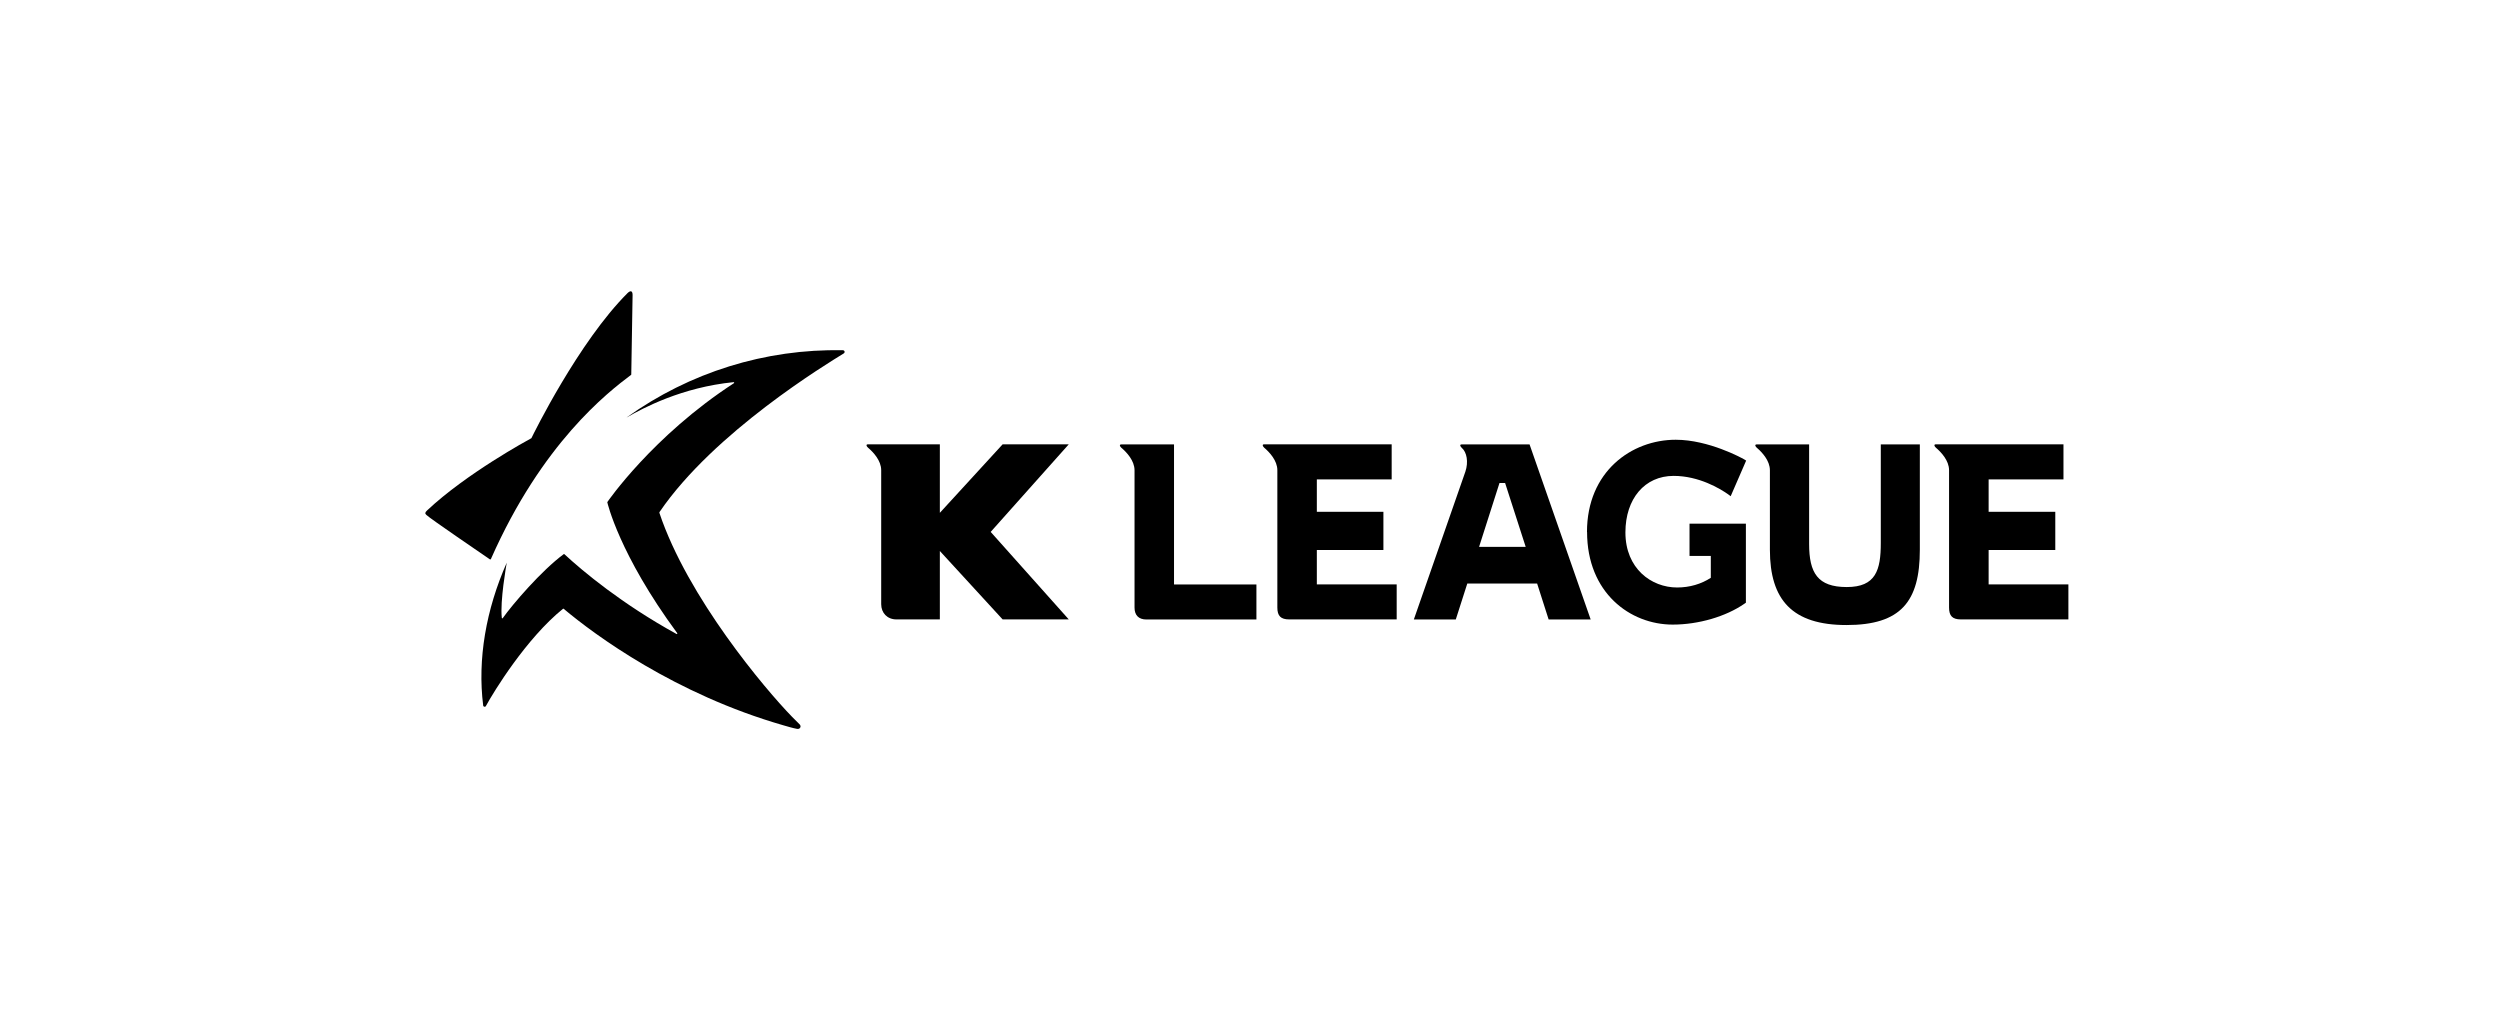
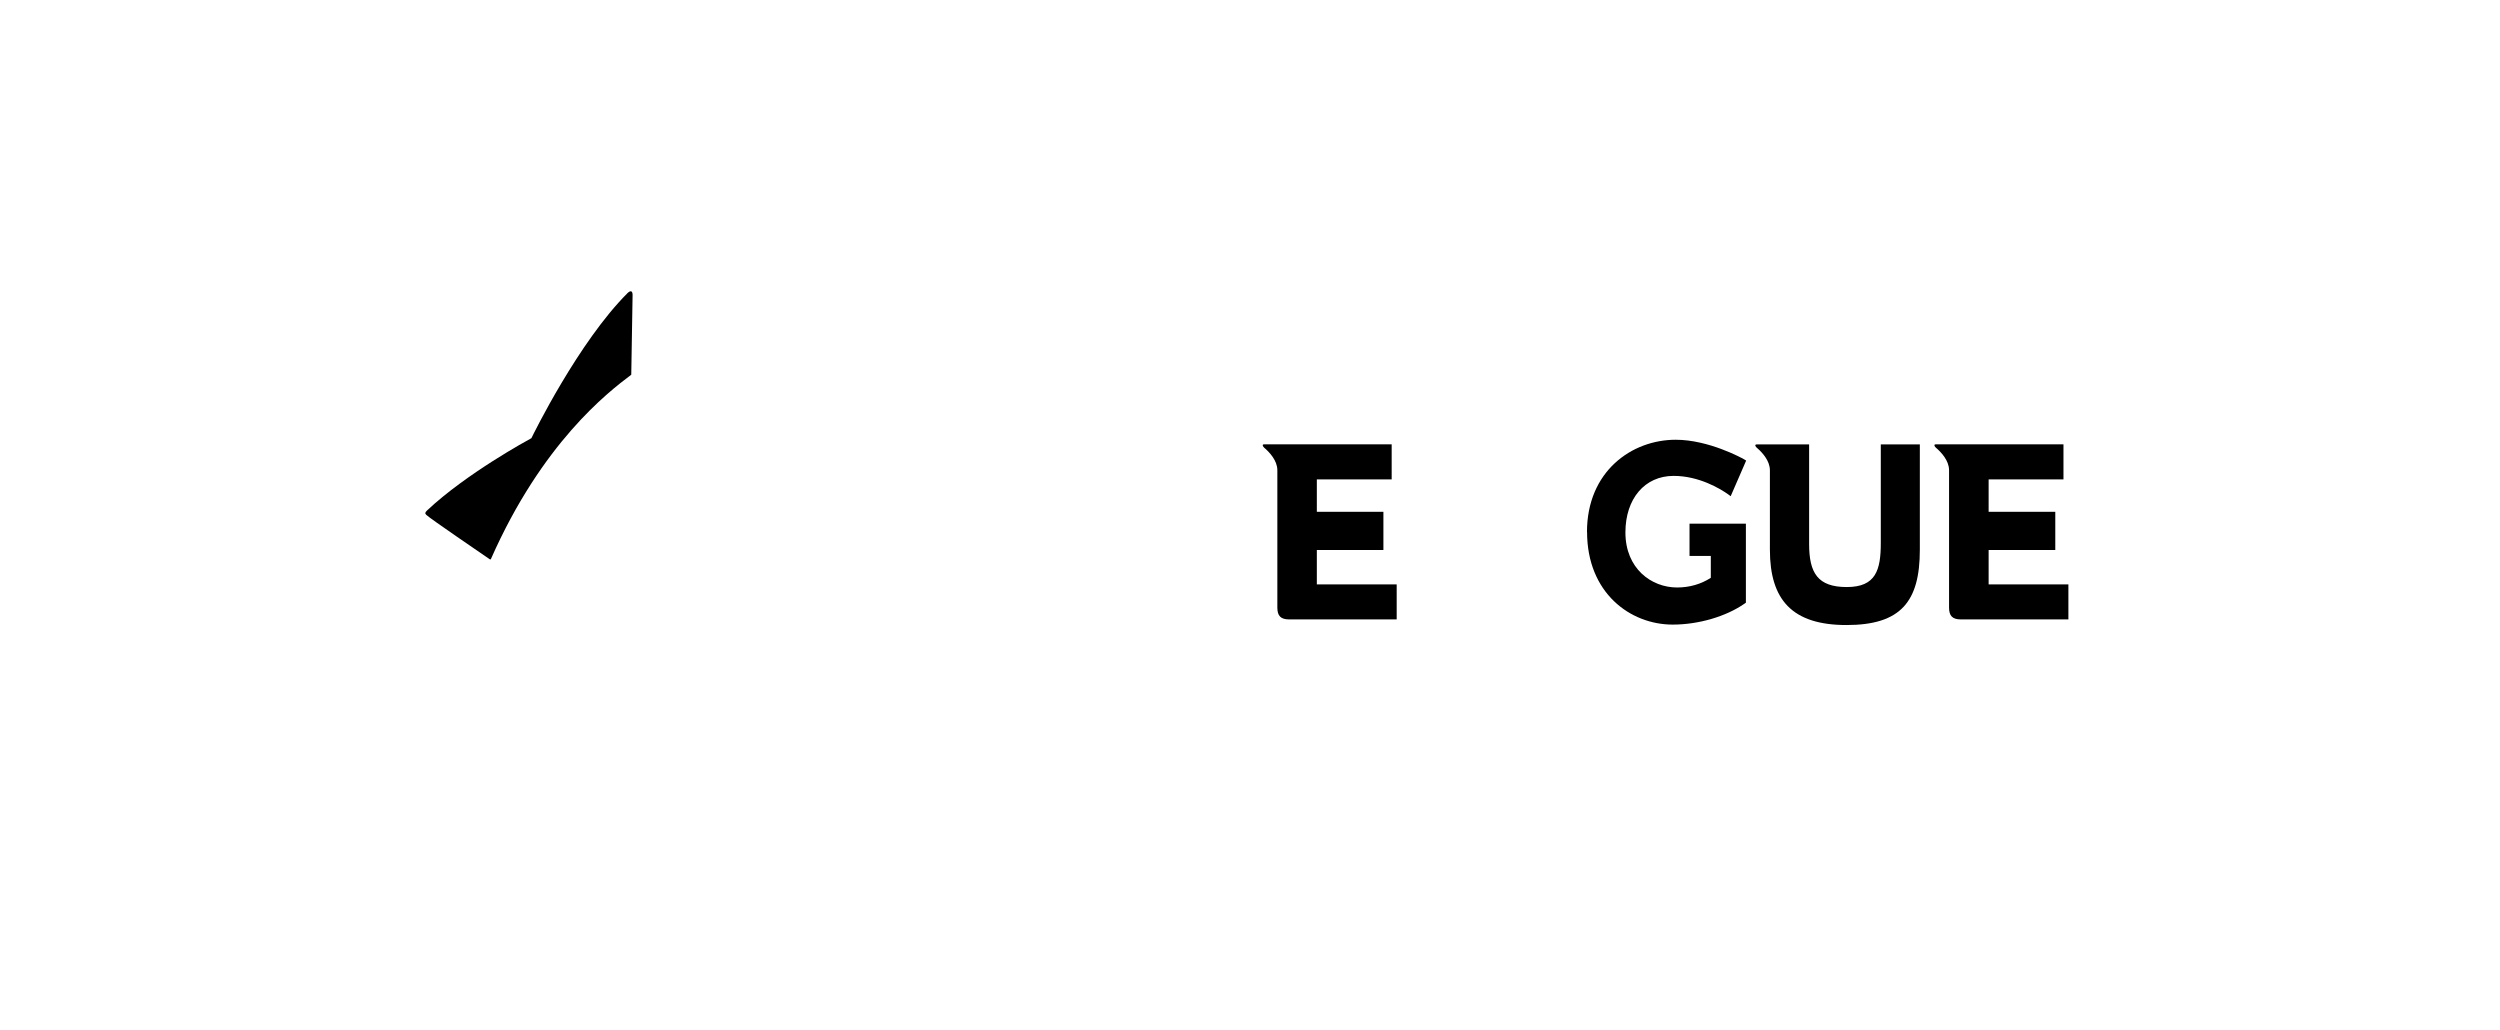
<svg xmlns="http://www.w3.org/2000/svg" width="199" height="82" viewBox="0 0 199 82" fill="none">
  <g clip-path="url(#clip0_1559_8872)">
    <path d="M50.354 23.482L50.249 29.803C50.249 29.803 50.249 29.831 50.235 29.838C48.359 31.245 43.144 35.284 39.077 44.496C39.063 44.531 39.021 44.545 38.993 44.524C38.307 44.048 34.324 41.339 33.946 40.996C33.813 40.877 33.827 40.793 33.988 40.639C37.138 37.678 42.031 35.025 42.29 34.885C42.297 34.885 42.304 34.878 42.304 34.871C42.458 34.549 46.063 27.213 49.955 23.328C50.193 23.097 50.354 23.146 50.354 23.482Z" fill="#D1D1D1" style="fill:#D1D1D1;fill:color(display-p3 0.82 0.82 0.82);fill-opacity:1;" />
-     <path d="M49.892 33.219C54.897 29.642 60.896 27.759 67.091 27.878C67.238 27.878 67.287 28.06 67.154 28.137C65.831 28.956 56.836 34.395 52.503 40.751C52.489 40.772 52.482 40.8 52.489 40.828C54.736 47.555 60.931 54.884 63.038 57.047C63.262 57.278 63.472 57.474 63.654 57.663C63.717 57.726 63.745 57.831 63.703 57.908C63.661 57.999 63.556 58.034 63.458 58.02C63.129 57.964 62.695 57.831 62.352 57.733C53.728 55.248 47.344 50.544 44.866 48.458C44.852 48.444 44.831 48.444 44.817 48.458C41.905 50.803 39.287 55.073 38.678 56.2C38.629 56.298 38.475 56.27 38.461 56.158C37.999 52.483 38.685 48.528 40.337 44.79C40.309 44.951 39.791 47.849 39.945 49.186C39.952 49.228 40.001 49.235 40.022 49.2C40.785 48.122 43.095 45.42 44.88 44.104C44.887 44.097 44.901 44.104 44.915 44.104C46.385 45.469 49.507 48.073 53.854 50.467C53.889 50.488 53.931 50.439 53.91 50.404C49.269 44.104 48.345 39.995 48.345 39.995C48.338 39.981 48.345 39.967 48.352 39.953C48.352 39.953 51.943 34.71 58.418 30.503C58.46 30.482 58.439 30.419 58.397 30.419C54.267 30.832 51.18 32.484 49.892 33.226V33.219Z" fill="#D1D1D1" style="fill:#D1D1D1;fill:color(display-p3 0.82 0.82 0.82);fill-opacity:1;" />
-     <path d="M78.858 42.34C79.166 42.683 85.074 49.305 85.074 49.305H79.81C79.81 49.305 75.596 44.72 74.812 43.859V49.305H71.354C70.626 49.305 70.143 48.787 70.143 48.094V37.426C70.143 36.656 69.506 35.984 69.093 35.634C68.96 35.515 68.911 35.368 69.093 35.368H74.812V40.821C75.596 39.96 79.81 35.368 79.81 35.368H85.074C85.074 35.368 79.166 41.997 78.858 42.34Z" fill="#D1D1D1" style="fill:#D1D1D1;fill:color(display-p3 0.82 0.82 0.82);fill-opacity:1;" />
    <path d="M126.331 42.347C126.331 47.191 129.761 49.718 133.149 49.718C135.193 49.718 137.384 49.081 138.861 48.052L138.973 47.975V41.682H134.486V44.251H136.18V45.994C135.417 46.491 134.493 46.764 133.499 46.764C131.448 46.764 129.383 45.259 129.383 42.382C129.383 39.694 130.923 37.881 133.219 37.881C135.249 37.881 136.922 38.903 137.545 39.337L137.762 39.498L138.994 36.663L138.784 36.537C138.672 36.474 136.019 35.004 133.387 35.004C129.88 35.004 126.324 37.524 126.324 42.347" fill="#D1D1D1" style="fill:#D1D1D1;fill:color(display-p3 0.82 0.82 0.82);fill-opacity:1;" />
-     <path d="M93.452 46.519V35.375H89.259C89.084 35.375 89.126 35.522 89.259 35.641C89.672 35.991 90.309 36.663 90.309 37.433V48.367C90.309 48.955 90.624 49.312 91.254 49.312H100.011V46.526H93.459L93.452 46.519Z" fill="#D1D1D1" style="fill:#D1D1D1;fill:color(display-p3 0.82 0.82 0.82);fill-opacity:1;" />
    <path d="M104.82 46.519V43.782H110.119V40.737H104.82V38.161H110.777V35.368H100.627C100.452 35.368 100.501 35.515 100.627 35.634C101.04 35.984 101.677 36.656 101.677 37.426V48.36C101.677 49.025 101.943 49.305 102.622 49.305H111.176V46.519H104.82Z" fill="#D1D1D1" style="fill:#D1D1D1;fill:color(display-p3 0.82 0.82 0.82);fill-opacity:1;" />
    <path d="M149.711 35.375V43.222C149.711 45.378 149.319 46.729 147.002 46.729C144.685 46.729 144.006 45.602 144.006 43.299V35.375H139.841C139.659 35.375 139.708 35.522 139.841 35.641C140.254 35.991 140.884 36.663 140.884 37.433V43.761C140.884 47.744 142.655 49.753 146.981 49.753C151.307 49.753 152.819 47.891 152.819 43.761V35.375H149.704H149.711Z" fill="#D1D1D1" style="fill:#D1D1D1;fill:color(display-p3 0.82 0.82 0.82);fill-opacity:1;" />
-     <path d="M117.735 43.53C117.931 42.921 119.261 38.756 119.359 38.448H119.807C119.912 38.756 121.242 42.921 121.445 43.53H117.735ZM121.76 35.375H116.349C116.174 35.375 116.223 35.522 116.349 35.641C116.762 35.991 116.902 36.775 116.643 37.545L112.541 49.312H115.88C115.88 49.312 116.699 46.764 116.797 46.449H122.355C122.46 46.764 123.272 49.312 123.272 49.312H126.618L121.753 35.375H121.76Z" fill="#D1D1D1" style="fill:#D1D1D1;fill:color(display-p3 0.82 0.82 0.82);fill-opacity:1;" />
    <path d="M158.295 46.519V43.782H163.601V40.737H158.295V38.161H164.252V35.368H154.095C153.92 35.368 153.962 35.515 154.095 35.634C154.508 35.984 155.145 36.656 155.145 37.426V48.36C155.145 49.025 155.411 49.305 156.09 49.305H164.644V46.519H158.295Z" fill="#D1D1D1" style="fill:#D1D1D1;fill:color(display-p3 0.82 0.82 0.82);fill-opacity:1;" />
  </g>
  <defs>
    <clipPath id="clip0_1559_8872">
      <rect width="130.788" height="34.839" fill="white" style="fill:white;fill-opacity:1;" transform="translate(33.855 23.18)" />
    </clipPath>
  </defs>
</svg>